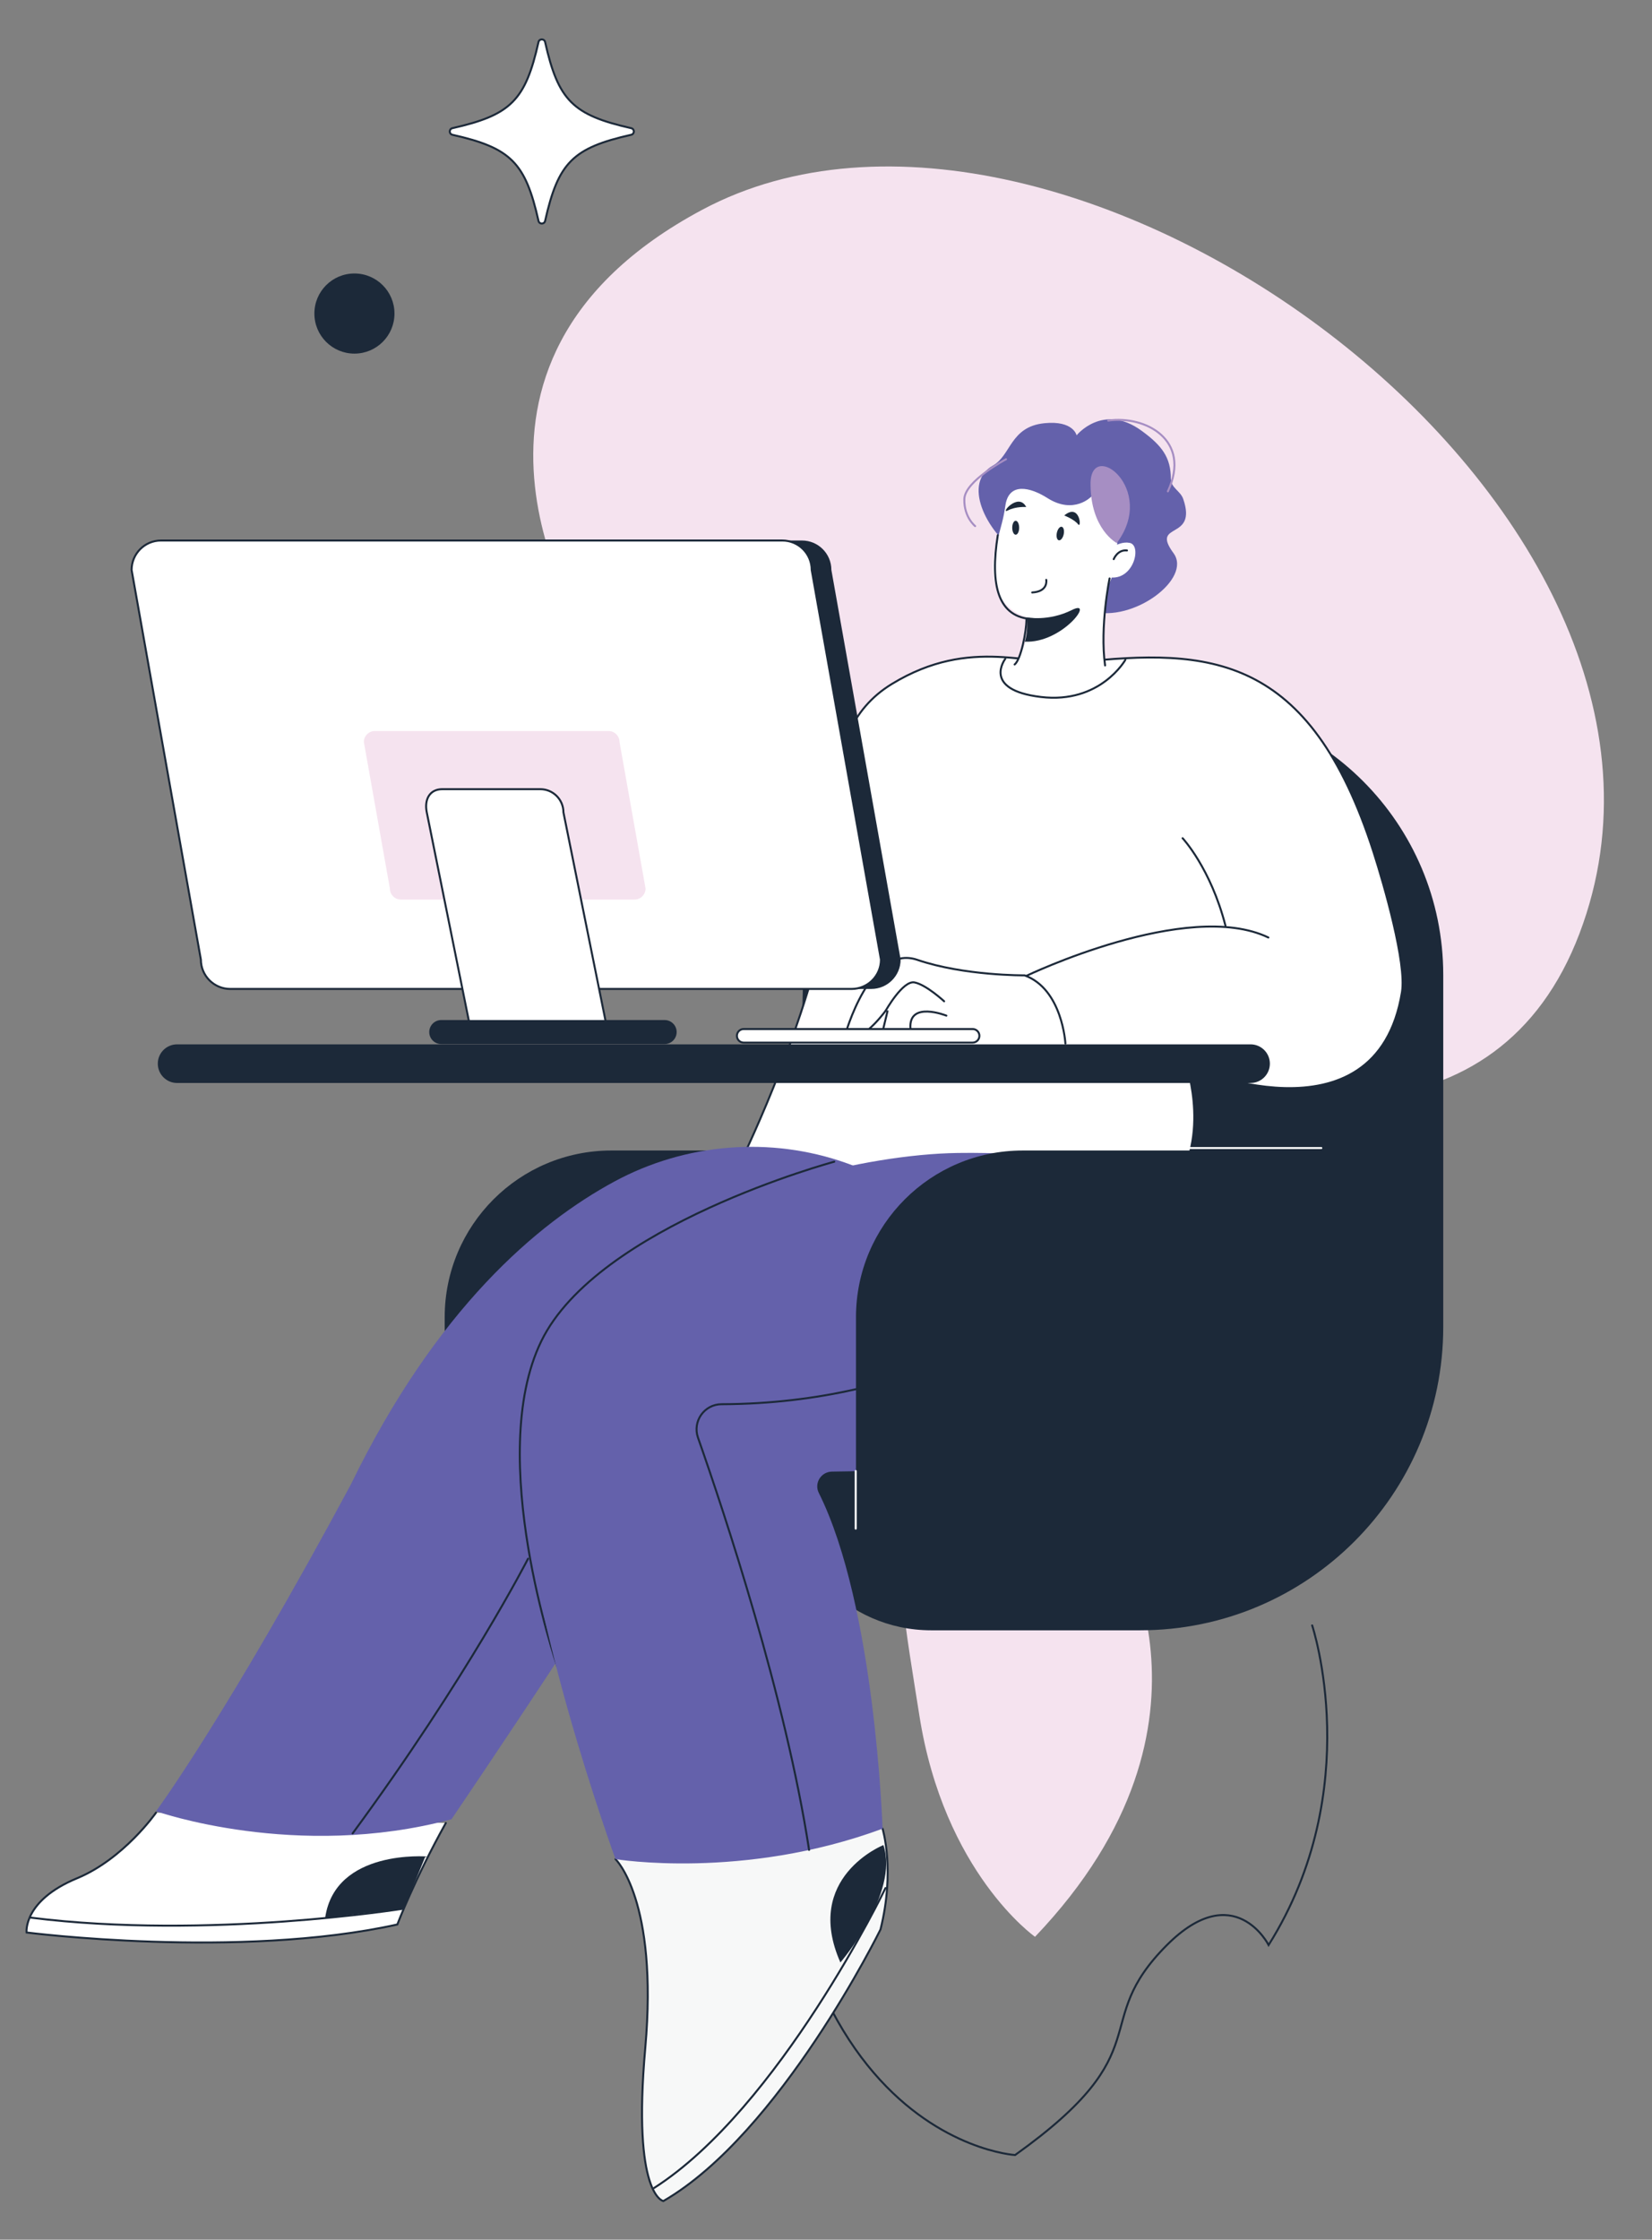
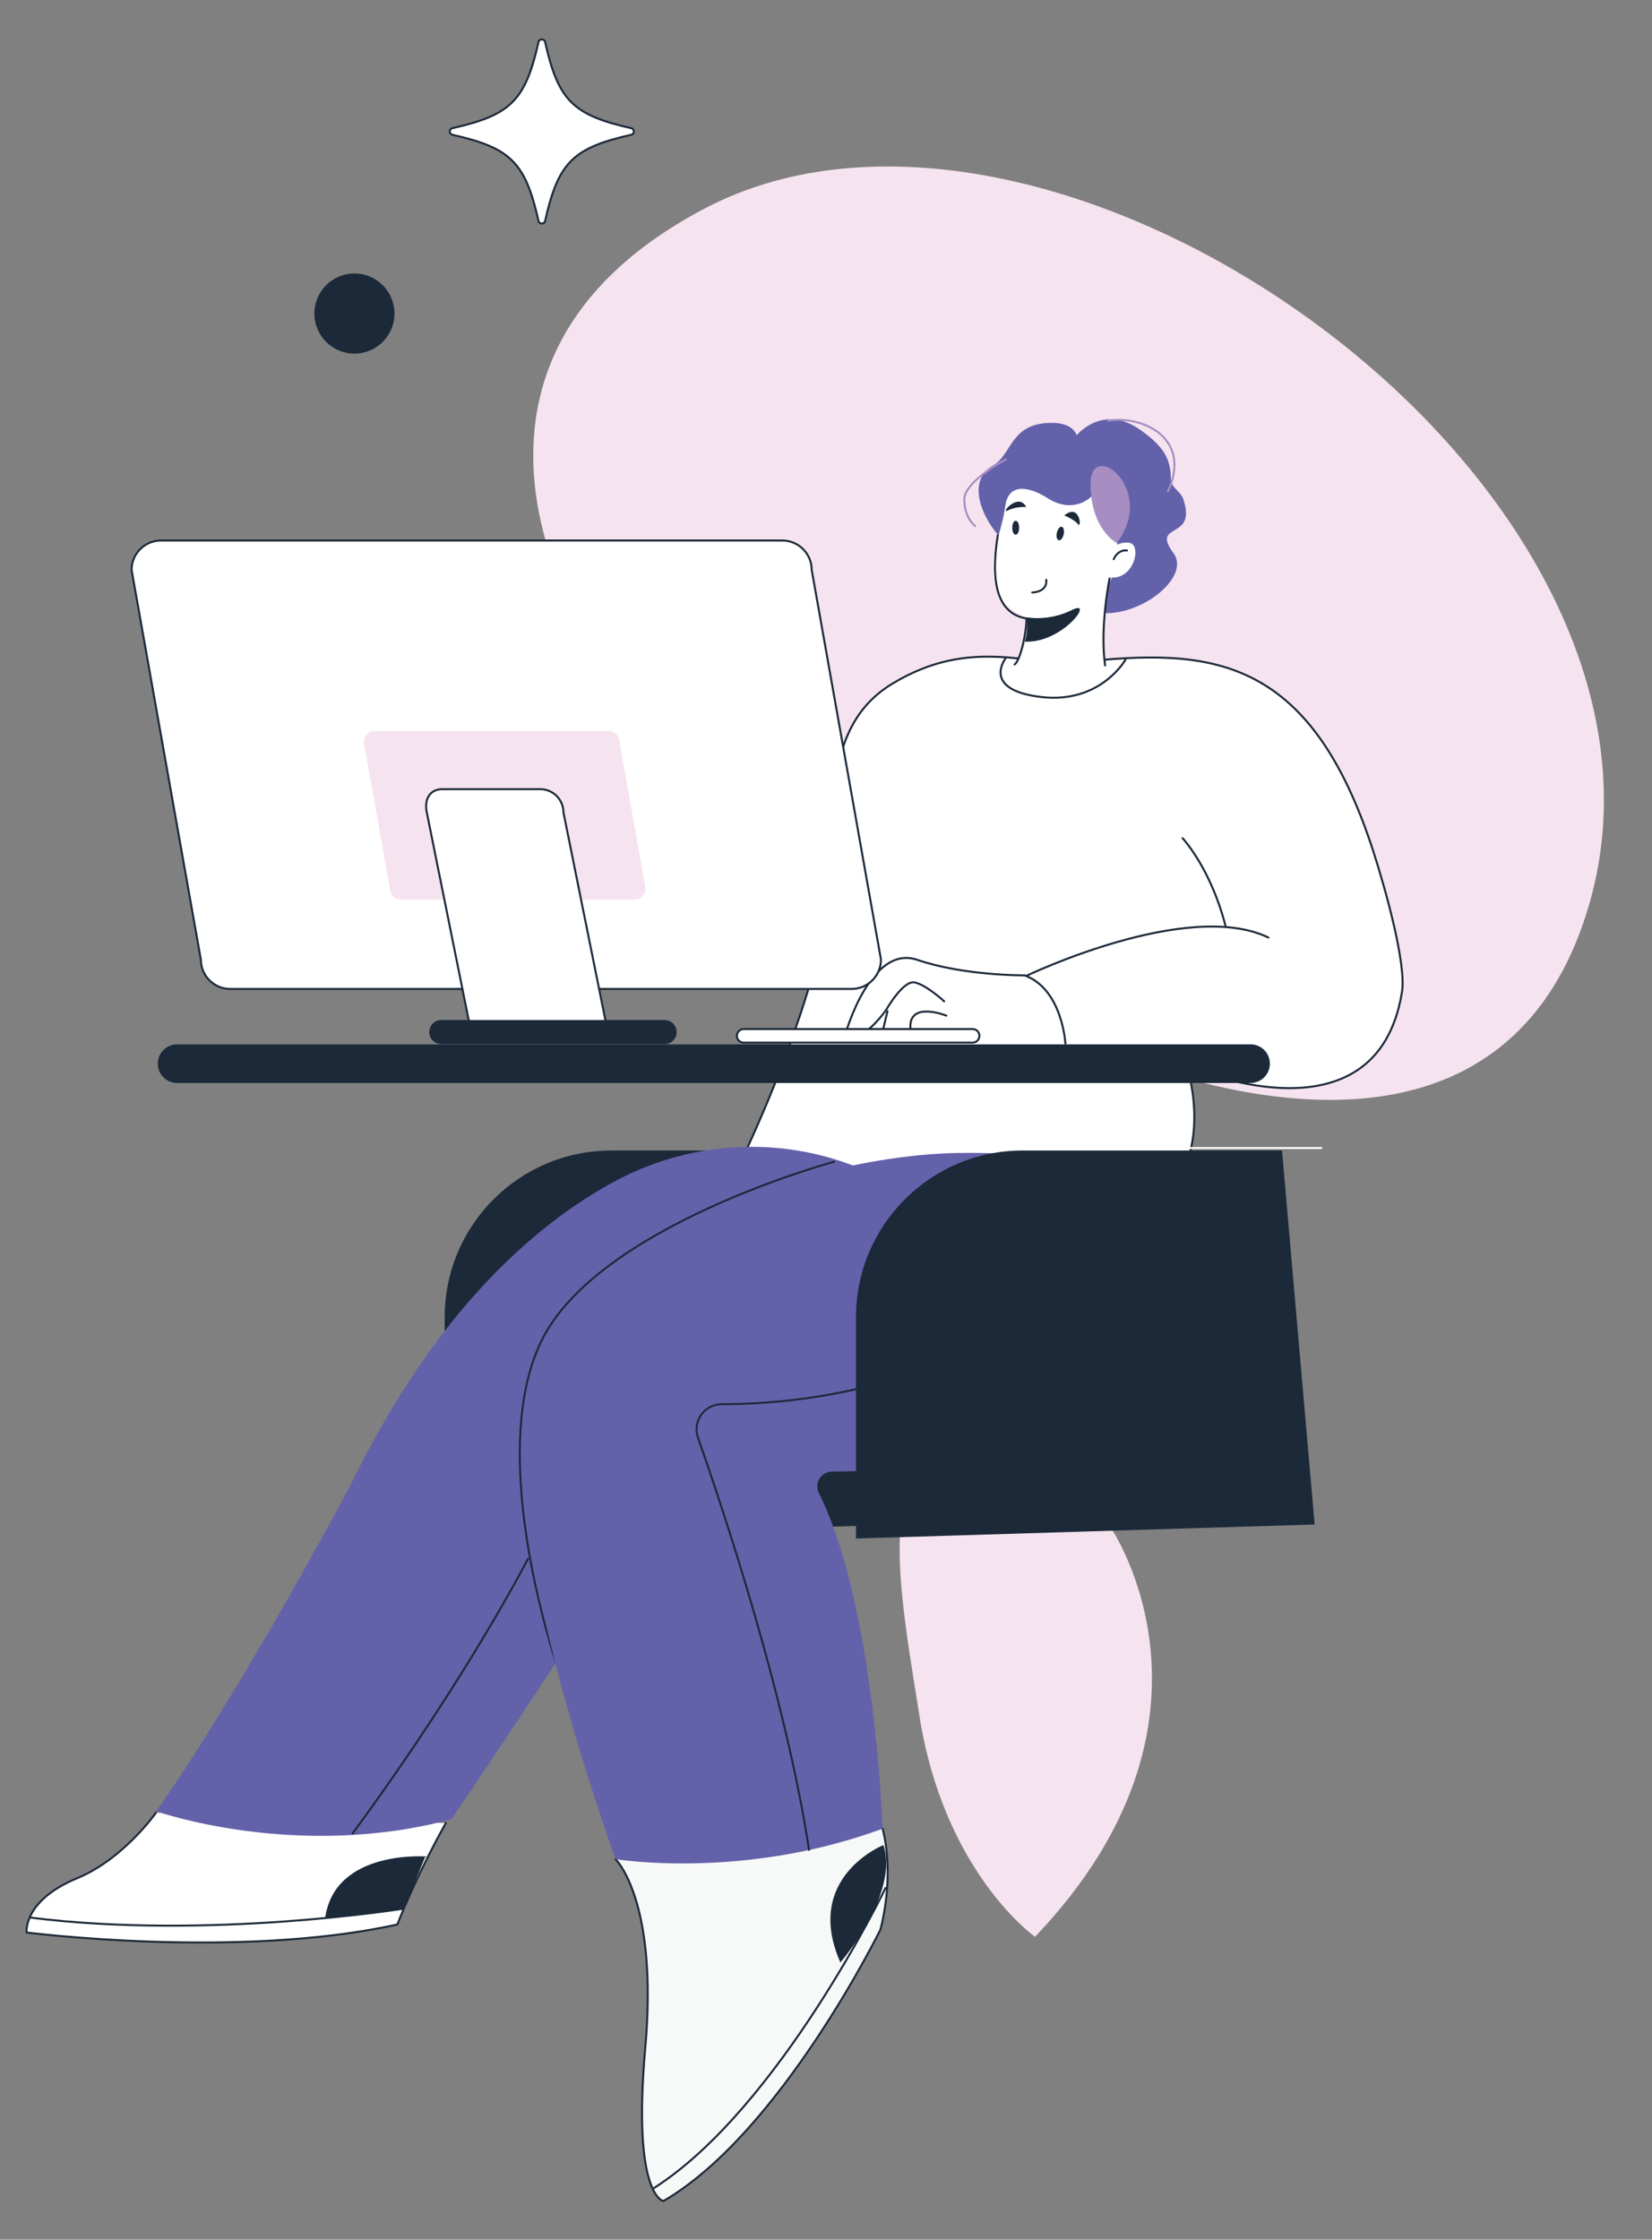
<svg xmlns="http://www.w3.org/2000/svg" version="1.1" id="Warstwa_1" x="0px" y="0px" width="414.606px" height="561.798px" viewBox="0 0 414.606 561.798" xml:space="preserve">
  <rect x="0" y="0" width="414.606" height="561.798" fill="#808080" stroke="none" />
  <path fill="#F5E3EF" d="M146.722,158.168c0,0-43.616-66.599,29.607-105.596c90.793-48.361,260.542,75.003,220.079,181.588  C355.944,340.744,166.46,216.396,146.722,158.168" />
  <path fill="#F5E3EF" d="M278.96,383.524c0,0,32.656,47.967-19.199,102.297c0,0-22.861-16.06-29.037-55.597  C224.544,390.688,212.854,336.57,278.96,383.524" />
  <path fill="#FFFFFF" d="M39.163,454.676c0,0-8.079,11.603-19.825,16.461C5.73,476.768,6.67,484.74,6.67,484.74  s53.216,6.813,93.05-2.008c0,0,4.315-11.356,12.164-25.445" />
  <path fill="none" stroke="#1C2939" stroke-width="0.5" stroke-linecap="round" stroke-miterlimit="10" d="M39.163,454.676  c0,0-8.079,11.603-19.825,16.461C5.73,476.768,6.67,484.74,6.67,484.74s53.216,6.813,93.05-2.008c0,0,4.315-11.356,12.164-25.445" />
  <path fill="#1C2939" d="M153.432,288.591h65.091l8.19,93.804l-115.108,3.521v-55.501  C111.604,307.317,130.332,288.591,153.432,288.591" />
-   <path fill="#1C2939" d="M270.369,175.778h23.066c37.988,0,68.782,30.796,68.782,68.783v88.264c0,42.039-34.077,76.116-76.109,76.116  h-52.405c-21.271,0-38.196-17.802-37.097-39.045c1.79-34.496,4.167-85.562,4.989-126.666  C202.344,205.764,232.892,175.778,270.369,175.778" />
  <path fill="#FFFFFF" d="M223.887,171.532c19.907-12.088,35.08-4.159,46.749-5.419c32.653-3.52,58.038-2.291,74.122,47.726  c2.663,8.275,8.273,27.807,7.101,35c-6.446,39.556-54.027,18.519-54.027,18.519s25.893,76.543-113.105,26.484  c0,0,13.576-26.884,20.832-55.279C211.81,214.092,202.516,184.507,223.887,171.532" />
  <path fill="none" stroke="#1C2939" stroke-width="0.5" stroke-linecap="round" stroke-miterlimit="10" d="M223.887,171.532  c19.907-12.088,35.08-4.159,46.749-5.419c32.653-3.52,58.038-2.291,74.122,47.726c2.663,8.275,8.273,27.807,7.101,35  c-6.446,39.556-54.027,18.519-54.027,18.519s25.893,76.543-113.105,26.484c0,0,13.576-26.884,20.832-55.279  C211.81,214.092,202.516,184.507,223.887,171.532z" />
  <path fill="none" stroke="#FFFFFF" stroke-width="0.5" stroke-linecap="round" stroke-miterlimit="10" d="M237.378,205.37  c0,0-5.468,9.154-2.968,19.158c2.505,10.002,8.49,27.798,6.6,38.214" />
  <path fill="#FFFFFF" d="M257.566,244.791c0,0,40.403-19.395,60.76-9.628" />
  <path fill="none" stroke="#1C2939" stroke-width="0.5" stroke-linecap="round" stroke-miterlimit="10" d="M257.566,244.791  c0,0,40.403-19.395,60.76-9.628" />
  <path fill="#FFFFFF" d="M296.801,210.254c0,0,7.039,7.509,10.76,21.964" />
  <path fill="none" stroke="#1C2939" stroke-width="0.5" stroke-linecap="round" stroke-miterlimit="10" d="M296.801,210.254  c0,0,7.039,7.509,10.76,21.964" />
  <path fill="#6461AB" d="M257.064,149.193c33.181,16.648,8.89,2.54,16.824,4.129c10.499,2.963,25.341-8.177,20.634-14.567  c-5.912-8.024,6.126-2.955,2.423-13.625c-0.684-1.968-3.095-2.817-3.095-4.996c0.019-5.422-2.271-8.388-7.34-12.085  c-9.721-7.074-16.313,1.146-16.313,1.146s-0.787-3.771-8.065-3.04c-8.601,0.862-8.389,8.077-12.914,10.607  c-7.663,4.286-1.992,16.276,6.307,22.089C260.666,142.447,260.258,147.506,257.064,149.193" />
  <path fill="#FFFFFF" d="M262.886,124.939c-4.361-2.767-9.707-4.023-10.56,1.861c-0.554,3.797-1.012,4.694-2.446,10.413  c-3.066,12.227,4.925,20.72,16.499,17.327c11.769-3.446,14.428-8.601,13.998-23.09c-0.318-10.637-6.517-6.864-6.517-6.864  S269.526,129.151,262.886,124.939" />
  <path fill="#1C2939" d="M254.042,132.378c0,0.968,0.387,1.749,0.868,1.749c0.479,0,0.87-0.781,0.87-1.749  c0-0.968-0.391-1.752-0.87-1.752C254.429,130.626,254.042,131.41,254.042,132.378" />
  <path fill="#1C2939" d="M265.268,133.531c-0.23,0.927-0.049,1.811,0.412,1.977c0.461,0.164,1.021-0.453,1.253-1.381  c0.23-0.927,0.043-1.812-0.417-1.975C266.059,131.986,265.501,132.604,265.268,133.531" />
  <path fill="#FFFFFF" d="M257.701,154.854c0,0,1.081,5.831-2.484,10.797c0,0-2.878,9.604,0.036,19.592  c0.879,2.98,4.567,4.036,6.949,2.035c5.053-4.256,12.711-11.839,14.827-20.168c0,0-0.372-15.131,1.569-23.012  C278.599,144.098,258.997,153.828,257.701,154.854" />
  <path fill="#1C2939" d="M257.701,154.854c0,0,5.41,1.11,11.329-1.849c5.921-2.958-2.339,8.416-11.846,7.947  C257.185,160.953,258.063,158.883,257.701,154.854" />
  <path fill="#1C2939" d="M257.556,127.178c0,0-2.605-0.193-4.629,0.866C250.903,129.104,255.532,123.321,257.556,127.178" />
  <path fill="#1C2939" d="M267.097,129.297c0,0,2.508,0.965,3.473,2.214C271.532,132.769,271.046,126.019,267.097,129.297" />
  <path fill="#FFFFFF" d="M277.172,138.906c0,0,3.114-3.375,6.36-2.726c3.248,0.648,0.778,10.385-5.97,8.436  C270.813,142.668,277.172,138.906,277.172,138.906" />
  <path fill="none" stroke="#1C2939" stroke-width="0.5" stroke-linecap="round" stroke-miterlimit="10" d="M279.511,140.258  c0,0,0.95-2.447,3.332-2.178" />
  <path fill="#A68EC3" d="M280.273,136.216c0,0-6.579-3.4-6.579-14.849C273.694,109.916,290.501,122.615,280.273,136.216" />
  <path fill="none" stroke="#1C2939" stroke-width="0.5" stroke-linecap="round" stroke-miterlimit="10" d="M278.474,145.096  c0,0-2.479,12.038-1.132,21.819" />
  <path fill="none" stroke="#1C2939" stroke-width="0.5" stroke-linecap="round" stroke-miterlimit="10" d="M257.604,155.424  c0,3.015-1.386,10.016-2.958,11.253" />
  <path fill="#6461AB" d="M236.049,308.277c0,0-5.289-10.011-23.558-16.508c-19.143-6.813-40.47-5.047-58.335,4.622  c-19.288,10.445-44.687,31.909-66.133,76.029c-31.245,58.114-48.86,81.905-48.86,81.905s35.214,12.438,74.139,2.017  c0,0,12.556-18.452,27.383-41.033c14.873-22.646,32.03-49.444,41.088-65.913C199.862,316.499,236.049,308.277,236.049,308.277" />
  <path fill="none" stroke="#1C2939" stroke-width="0.5" stroke-linecap="round" stroke-miterlimit="10" d="M139.87,417.993  c0,0-18.166-52.486-4.034-81.554c14.128-29.07,73.538-45.041,73.538-45.041" />
  <path fill="none" stroke="#1C2939" stroke-width="0.5" stroke-linecap="round" stroke-miterlimit="10" d="M132.519,390.985  c0,0-15.134,29.649-44.02,68.9" />
  <path fill="none" stroke="#1C2939" stroke-width="0.5" stroke-linecap="round" stroke-miterlimit="10" d="M250.418,134.246  c-1.98,12.419-0.049,20.829,8.991,21.065" />
  <path fill="none" stroke="#1C2939" stroke-width="0.5" stroke-linecap="round" stroke-miterlimit="10" d="M262.578,145.447  c0,0,0.587,2.934-3.526,3.17" />
  <path fill="#FFFFFF" d="M267.388,261.759c0,0-0.757-13.682-10.26-17.104c0,0-15.118,0.138-26.932-3.898  c-11.807-4.032-18.146,19.014-18.146,19.014s2.976,3.249,10.234-6.25c0.162-0.211,0.495-0.059,0.436,0.199l-1.739,7.205" />
  <path fill="none" stroke="#1C2939" stroke-width="0.5" stroke-linecap="round" stroke-miterlimit="10" d="M267.388,261.759  c0,0-0.757-13.682-10.26-17.104c0,0-15.118,0.138-26.932-3.898c-11.807-4.032-18.146,19.014-18.146,19.014s2.976,3.249,10.234-6.25  c0.162-0.211,0.495-0.059,0.436,0.199l-1.739,7.205" />
  <path fill="#FFFFFF" d="M236.948,251.157c0,0-4.508-4.165-7.431-4.729c-2.933-0.565-7.232,7.094-7.232,7.094" />
  <path fill="none" stroke="#1C2939" stroke-width="0.5" stroke-linecap="round" stroke-miterlimit="10" d="M236.948,251.157  c0,0-4.508-4.165-7.431-4.729c-2.933-0.565-7.232,7.094-7.232,7.094" />
  <path fill="#FFFFFF" d="M237.512,254.762c0,0-9.576-3.828-9.013,3.267" />
  <path fill="none" stroke="#1C2939" stroke-width="0.5" stroke-linecap="round" stroke-miterlimit="10" d="M237.512,254.762  c0,0-9.576-3.828-9.013,3.267" />
  <path fill="none" stroke="#1C2939" stroke-width="0.5" stroke-linecap="round" stroke-miterlimit="10" d="M282.437,165.508  c0,0-6.258,11.108-21.198,9.318c-14.934-1.786-8.936-9.575-8.936-9.575" />
  <path fill="none" stroke="#A68EC3" stroke-width="0.5" stroke-linecap="round" stroke-miterlimit="10" d="M278.133,105.496  c9.248-1.325,20.994,4.801,14.973,17.752" />
  <path fill="none" stroke="#A68EC3" stroke-width="0.5" stroke-linecap="round" stroke-miterlimit="10" d="M252.472,115.202  c0,0-10.329,5.443-10.45,9.998c-0.112,4.55,2.715,6.767,2.715,6.767" />
  <path fill="none" stroke="#1C2939" stroke-width="0.5" stroke-linecap="round" stroke-miterlimit="10" d="M101.219,478.765  c0,0-48.815,7.839-93.411,2.265" />
  <path fill="#FFFFFF" d="M186.644,258.121H244.1c0.939,0,1.702,0.763,1.702,1.702c0,0.941-0.763,1.704-1.702,1.704h-57.456  c-0.939,0-1.703-0.763-1.703-1.704C184.94,258.884,185.704,258.121,186.644,258.121" />
  <path fill="none" stroke="#1C2939" stroke-width="0.5" stroke-linecap="round" stroke-miterlimit="10" d="M186.644,258.121H244.1  c0.939,0,1.702,0.763,1.702,1.702c0,0.941-0.763,1.704-1.702,1.704h-57.456c-0.939,0-1.703-0.763-1.703-1.704  C184.94,258.884,185.704,258.121,186.644,258.121z" />
  <path fill="#1C2939" d="M107.268,465.687c0,0-23.148-1.954-25.657,15.343c-2.511,17.293,0,0,0,0l19.738-2.257l5.343-12.928" />
-   <path fill="#1C2939" d="M218.658,248.064H62.728c-4.077,0-7.38-3.303-7.38-7.376l-17.381-97.726c0-4.078,3.301-7.381,7.376-7.381  h155.931c4.077,0,7.379,3.303,7.379,7.381l17.382,97.726C226.034,244.761,222.733,248.064,218.658,248.064" />
  <path fill="#FFFFFF" d="M213.718,248.064H57.787c-4.074,0-7.376-3.303-7.376-7.376l-17.383-97.726c0-4.078,3.304-7.381,7.374-7.381  H196.34c4.074,0,7.376,3.303,7.376,7.381l17.381,97.726C221.097,244.761,217.792,248.064,213.718,248.064" />
  <path fill="none" stroke="#1C2939" stroke-width="0.5" stroke-linecap="round" stroke-miterlimit="10" d="M213.718,248.064H57.787  c-4.074,0-7.376-3.303-7.376-7.376l-17.383-97.726c0-4.078,3.304-7.381,7.374-7.381H196.34c4.074,0,7.376,3.303,7.376,7.381  l17.381,97.726C221.097,244.761,217.792,248.064,213.718,248.064z" />
  <path fill="#F5E3EF" d="M159.241,225.644h-58.619c-1.532,0-2.771-1.241-2.771-2.773l-6.534-36.737c0-1.533,1.238-2.773,2.771-2.773  h58.622c1.528,0,2.772,1.241,2.772,2.773l6.534,36.737C162.017,224.403,160.774,225.644,159.241,225.644" />
  <path fill="#FFFFFF" d="M152.021,256.305h-34.303l-10.611-52.539c-0.653-3.2,0.694-5.813,3.905-5.813h24.578  c3.212,0,5.816,2.603,5.816,5.813L152.021,256.305z" />
  <path fill="none" stroke="#1C2939" stroke-width="0.5" stroke-linecap="round" stroke-miterlimit="10" d="M152.021,256.305h-34.303  l-10.611-52.539c-0.653-3.2,0.694-5.813,3.905-5.813h24.578c3.212,0,5.816,2.603,5.816,5.813L152.021,256.305z" />
  <path fill="#1C2939" d="M110.741,255.864h56.061c1.667,0,3.018,1.35,3.018,3.016c0,1.665-1.351,3.014-3.018,3.014h-56.061  c-1.665,0-3.013-1.349-3.013-3.014C107.729,257.214,109.076,255.864,110.741,255.864" />
-   <path fill="none" stroke="#1C2939" stroke-width="0.5" stroke-linecap="round" stroke-miterlimit="10" d="M329.315,407.712  c0,0,13.668,40.997-10.929,80.17c0,0-8.603-16.909-25.512,0c-19.938,19.94-0.876,26.084-38.113,52.68  c0,0-74.854-4.393-59.364-151.981" />
  <path fill="#F7F8F8" d="M221.502,458.699c0,0,3.199,10.42-0.521,25.283c0,0-25.185,51.196-54.495,68.123  c0,0-7.845-1.239-4.543-38.395c3.302-37.159-7.477-47.373-7.477-47.373" />
  <path fill="none" stroke="#1C2939" stroke-width="0.5" stroke-linecap="round" stroke-miterlimit="10" d="M221.502,458.699  c0,0,3.199,10.42-0.521,25.283c0,0-25.185,51.196-54.495,68.123c0,0-7.845-1.239-4.543-38.395  c3.302-37.159-7.477-47.373-7.477-47.373" />
  <path fill="#6461AB" d="M299.473,298.76c0,0-21.21-10.111-59.087-9.554c-23.715,0.352-59.367,9.596-78.115,24.121  c-15.193,11.78-29.313,29.325-30.406,54.219c-1.442,32.817,22.603,98.792,22.603,98.792s31.974,5.319,67.032-7.639  c0,0-1.832-55.912-16.008-84.229c-1.219-2.435,0.571-5.3,3.299-5.334c21.852-0.227,92.633-2.844,90.683-27.205  C297.17,313.13,299.473,298.76,299.473,298.76" />
  <path fill="none" stroke="#1C2939" stroke-width="0.5" stroke-linecap="round" stroke-miterlimit="10" d="M259.778,329.13  c0,0-28.907,22.955-78.696,23.101c-4.328,0.012-7.34,4.308-5.903,8.394c6.605,18.82,21.97,64.972,27.877,103.394" />
  <path fill="#1C2939" d="M256.652,288.591h65.097l8.185,93.804l-115.106,3.521v-55.501  C214.827,307.317,233.552,288.591,256.652,288.591" />
  <line fill="none" stroke="#FFFFFF" stroke-width="0.5" stroke-linecap="round" stroke-miterlimit="10" x1="297.813" y1="287.971" x2="331.615" y2="287.971" />
-   <line fill="none" stroke="#FFFFFF" stroke-width="0.5" stroke-linecap="round" stroke-miterlimit="10" x1="214.76" y1="368.987" x2="214.76" y2="383.437" />
  <path fill="none" stroke="#1C2939" stroke-width="0.5" stroke-linecap="round" stroke-miterlimit="10" d="M222.232,473.594  c0,0-26.666,55.205-58.096,75.246" />
  <path fill="#1C2939" d="M221.709,462.806c0,0-20.238,8.094-10.793,29.456C210.916,492.262,225.756,474.946,221.709,462.806" />
  <path fill="#1C2939" d="M313.854,271.654H44.446c-2.675,0-4.844-2.172-4.844-4.849s2.169-4.845,4.844-4.845h269.408  c2.679,0,4.85,2.169,4.85,4.845S316.533,271.654,313.854,271.654" />
  <path fill="#FFFFFF" d="M158.405,33.81c-14.646,3.297-18.299,6.955-21.598,21.599c-0.2,0.89-1.463,0.89-1.66,0  c-3.299-14.644-6.954-18.301-21.597-21.599c-0.892-0.198-0.892-1.46,0-1.66c14.643-3.3,18.298-6.953,21.597-21.601  c0.197-0.888,1.46-0.888,1.66,0c3.299,14.647,6.952,18.3,21.598,21.601C159.297,32.35,159.297,33.612,158.405,33.81" />
  <path fill="none" stroke="#1C2939" stroke-width="0.5" stroke-linecap="round" stroke-miterlimit="10" d="M158.405,33.81  c-14.646,3.297-18.299,6.955-21.598,21.599c-0.2,0.89-1.463,0.89-1.66,0c-3.299-14.644-6.954-18.301-21.597-21.599  c-0.892-0.198-0.892-1.46,0-1.66c14.643-3.3,18.298-6.953,21.597-21.601c0.197-0.888,1.46-0.888,1.66,0  c3.299,14.647,6.952,18.3,21.598,21.601C159.297,32.35,159.297,33.612,158.405,33.81z" />
  <path fill="#1C2939" d="M99.003,78.65c0,5.552-4.5,10.051-10.05,10.051c-5.553,0-10.051-4.499-10.051-10.051  c0-5.553,4.498-10.051,10.051-10.051C94.503,68.6,99.003,73.098,99.003,78.65" />
</svg>